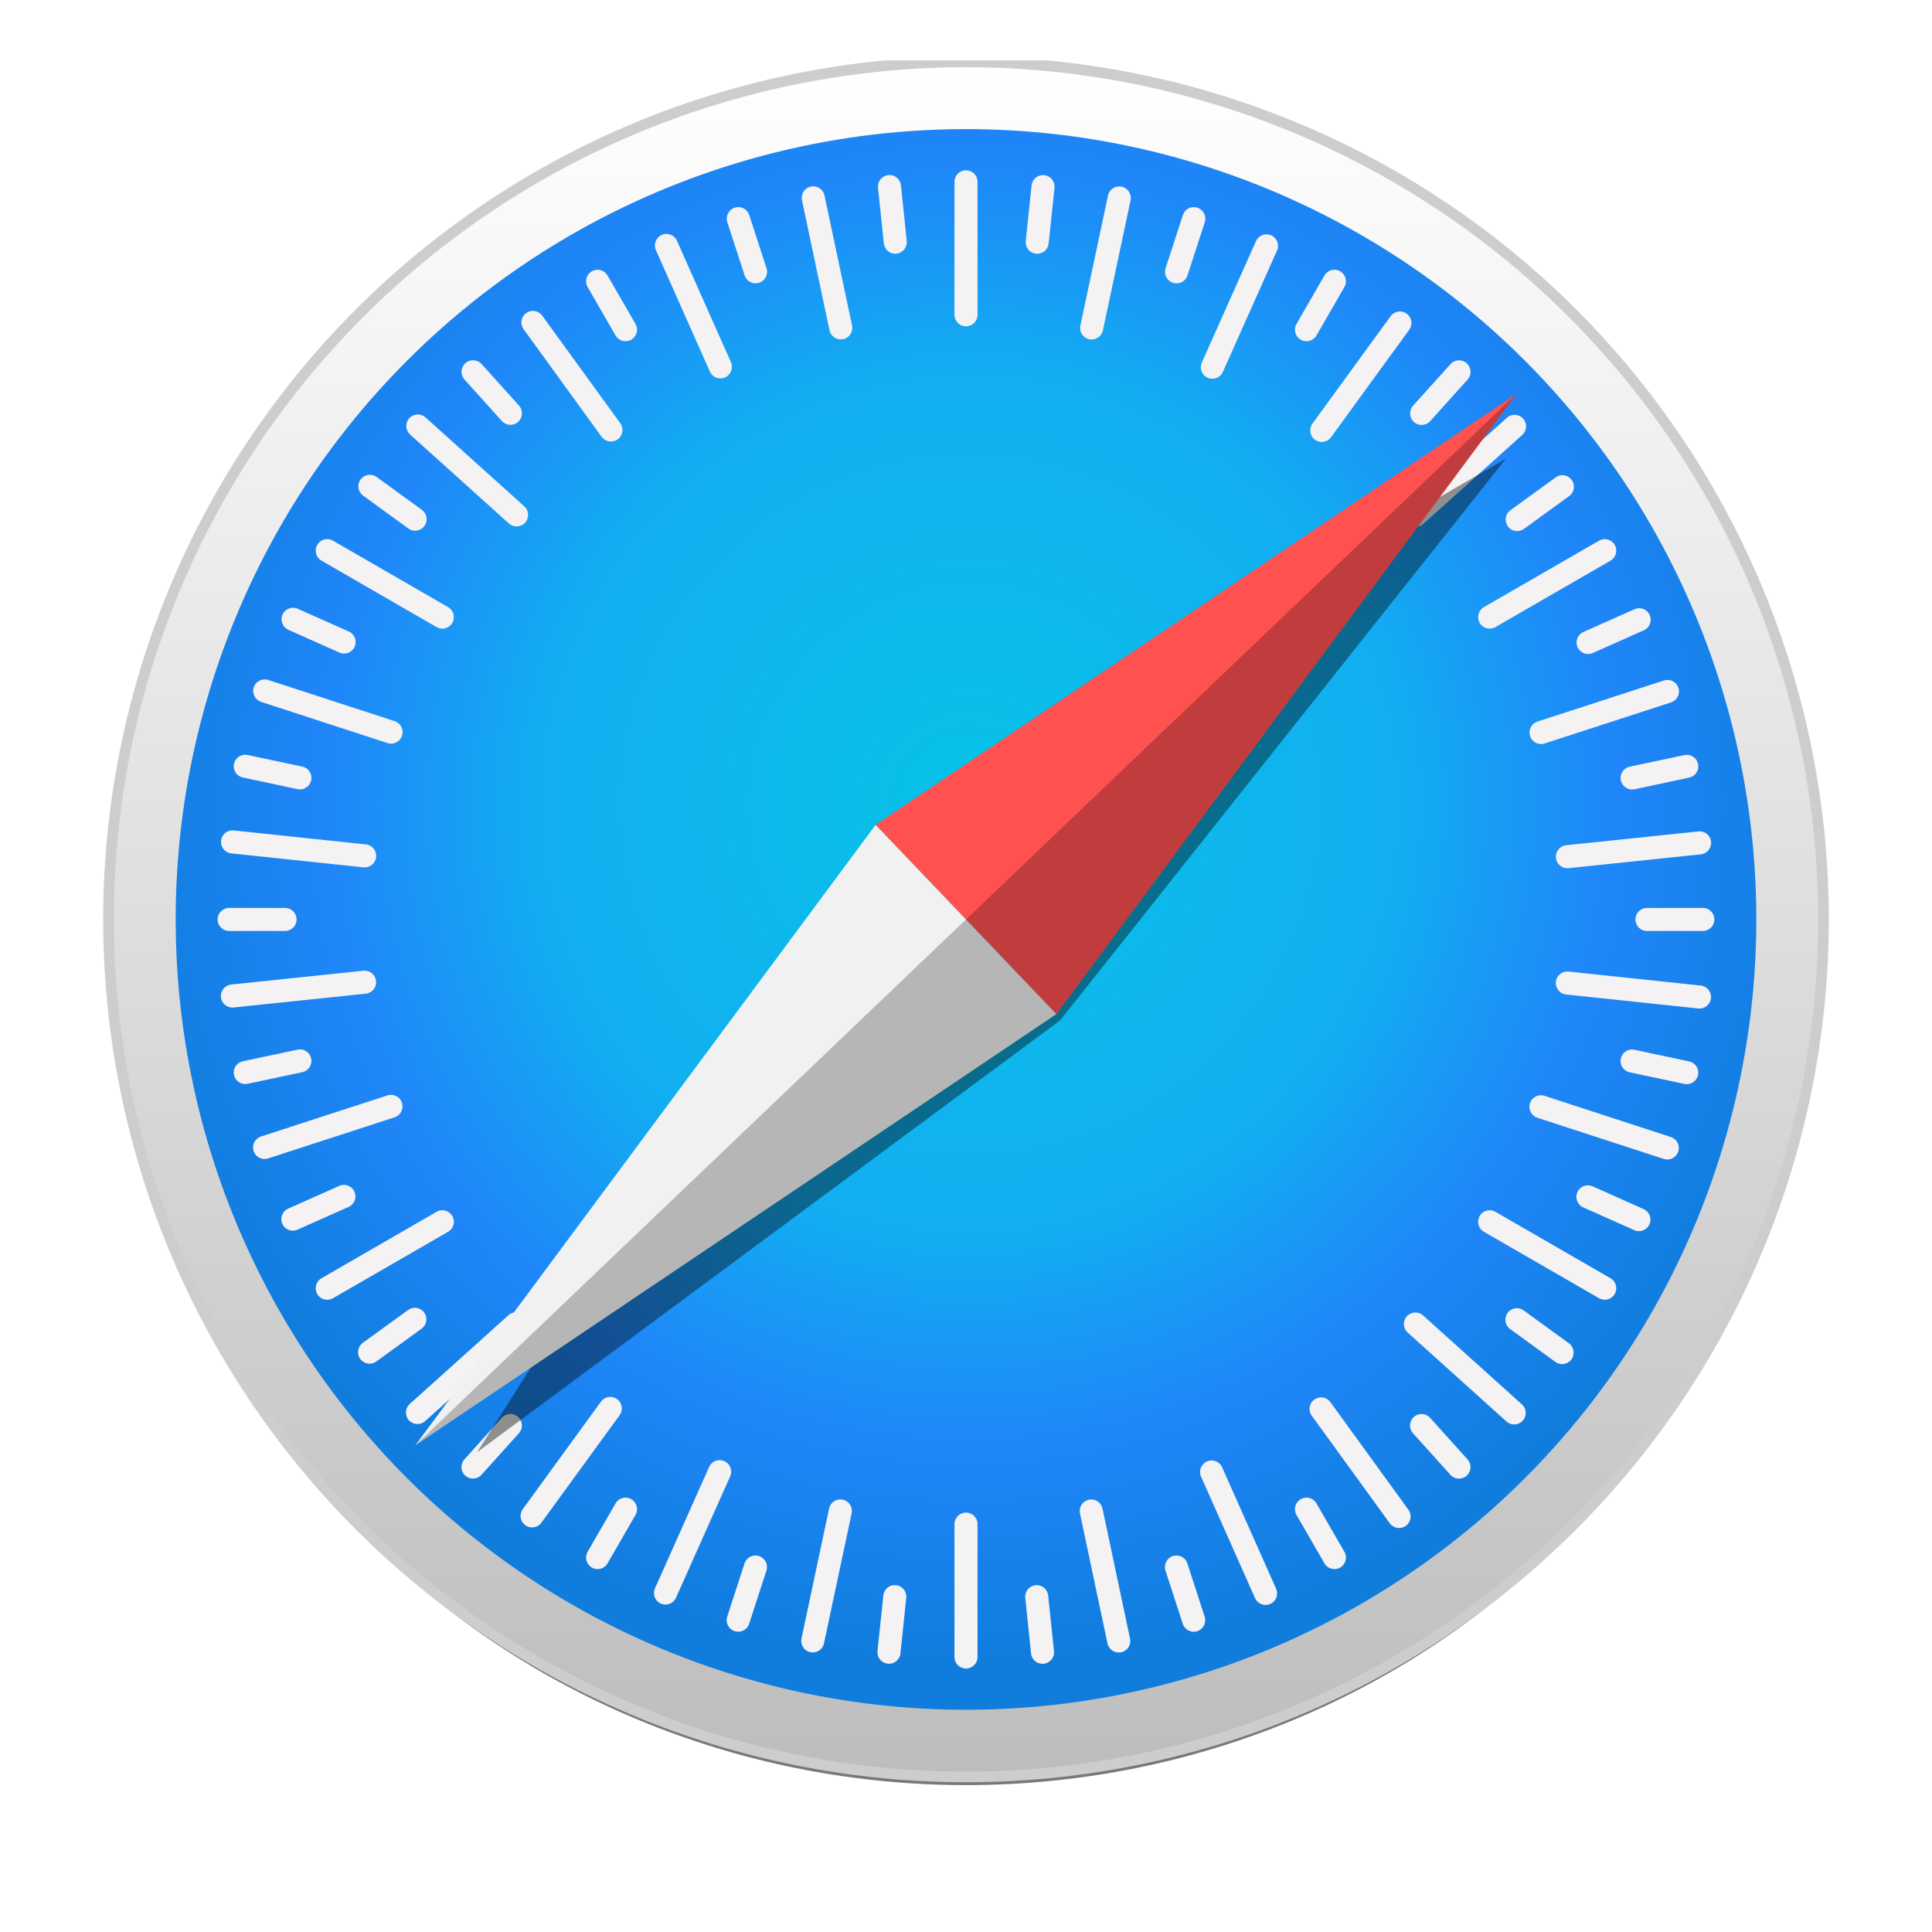
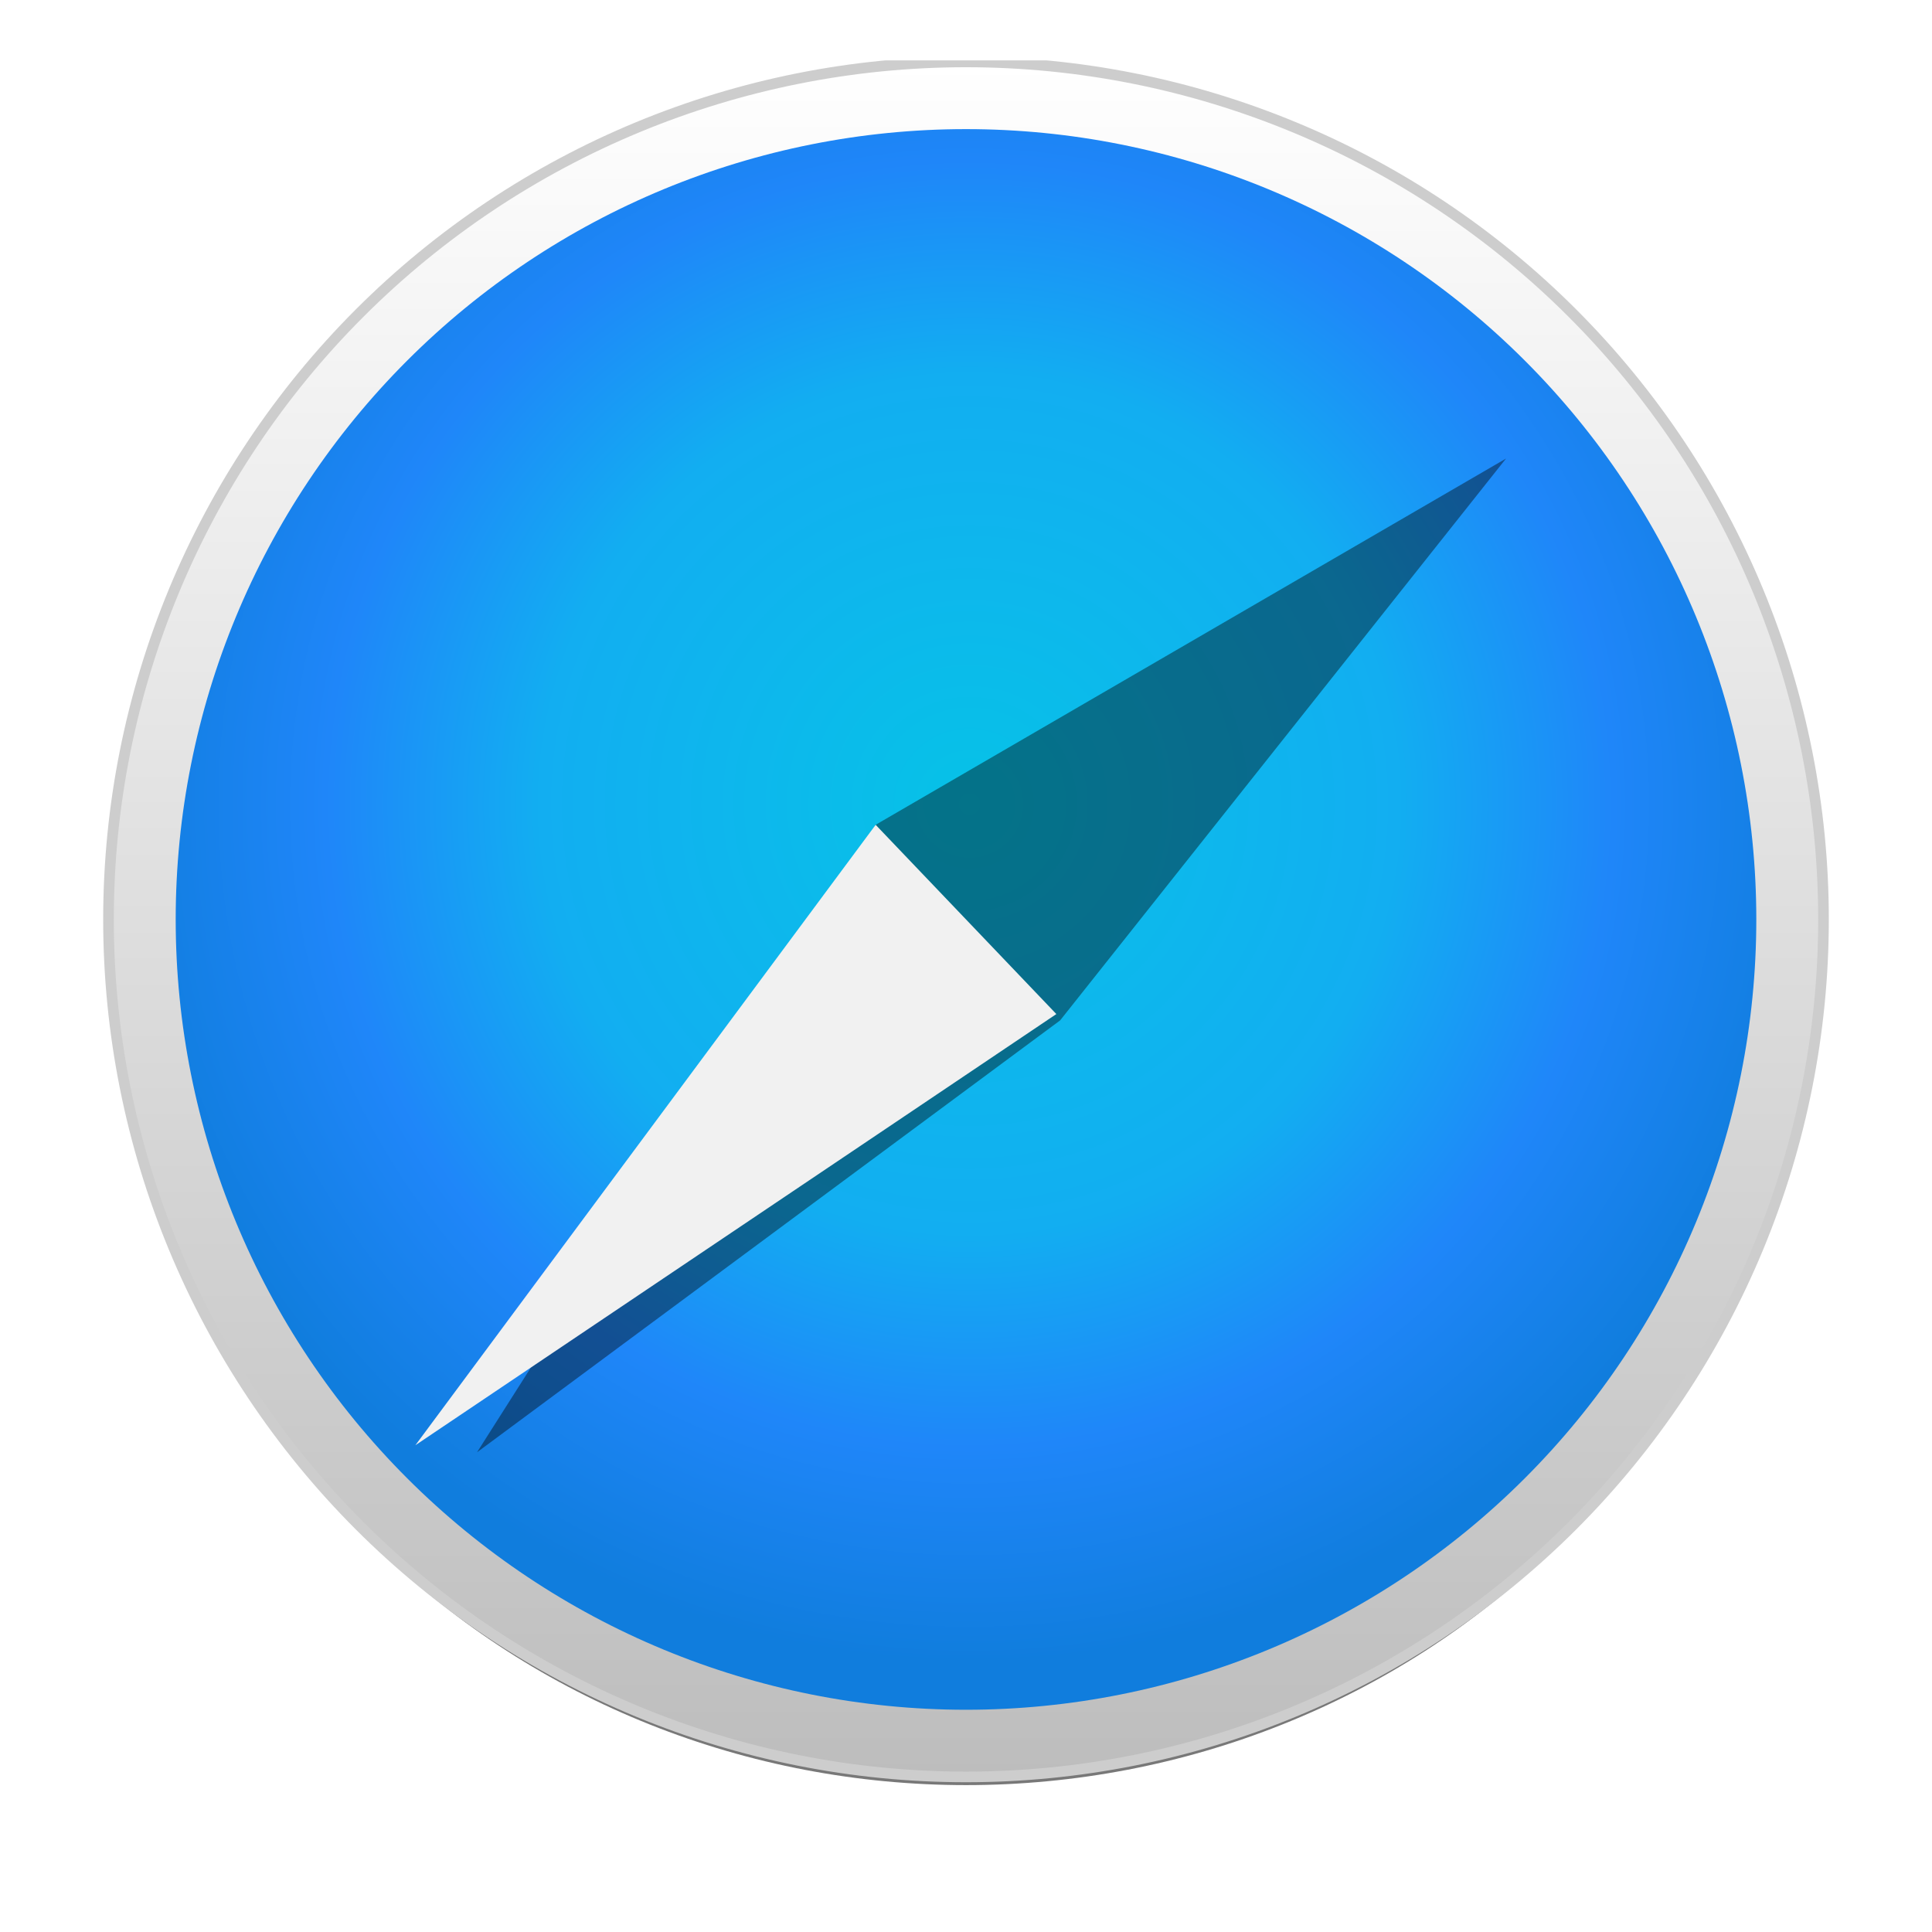
<svg xmlns="http://www.w3.org/2000/svg" width="64" height="64" viewBox="0 0 64 64" fill="none">
  <g clip-path="url(#clip0_19_265)">
    <g opacity="0.53" filter="url(#filter0_f_19_265)">
      <path d="M59.366 32.784C59.366 36.244 58.658 39.671 57.283 42.868C55.907 46.065 53.892 48.97 51.351 51.416C48.81 53.863 45.793 55.804 42.473 57.128C39.153 58.453 35.595 59.134 32.001 59.134C28.408 59.134 24.849 58.453 21.529 57.128C18.209 55.804 15.193 53.863 12.652 51.416C10.111 48.97 8.095 46.065 6.72 42.868C5.345 39.671 4.637 36.244 4.637 32.784C4.637 25.796 7.52 19.093 12.652 14.152C17.784 9.21 24.744 6.434 32.001 6.434C35.595 6.434 39.153 7.115 42.473 8.44C45.793 9.764 48.81 11.705 51.351 14.152C53.892 16.599 55.907 19.503 57.283 22.7C58.658 25.897 59.366 29.324 59.366 32.784Z" fill="black" />
    </g>
    <path d="M60.406 30.457C60.406 34.188 59.671 37.882 58.244 41.328C56.816 44.774 54.724 47.906 52.086 50.544C49.448 53.181 46.317 55.274 42.87 56.701C39.424 58.129 35.73 58.863 32 58.863C24.466 58.863 17.241 55.871 11.914 50.544C6.587 45.216 3.594 37.991 3.594 30.457C3.594 22.924 6.587 15.698 11.914 10.371C17.241 5.044 24.466 2.051 32 2.051C35.73 2.051 39.424 2.786 42.87 4.214C46.317 5.641 49.448 7.733 52.086 10.371C54.724 13.009 56.816 16.14 58.244 19.587C59.671 23.033 60.406 26.727 60.406 30.457Z" fill="url(#paint0_linear_19_265)" stroke="#CDCDCD" stroke-width="0.352" stroke-linecap="round" stroke-linejoin="round" />
    <path d="M58.18 30.457C58.18 37.401 55.422 44.06 50.512 48.969C45.602 53.879 38.943 56.638 32 56.638C25.057 56.638 18.398 53.879 13.488 48.969C8.578 44.06 5.82 37.401 5.82 30.457C5.82 23.514 8.578 16.855 13.488 11.945C18.398 7.035 25.057 4.277 32 4.277C38.943 4.277 45.602 7.035 50.512 11.945C55.422 16.855 58.18 23.514 58.18 30.457Z" fill="url(#paint1_radial_19_265)" />
-     <path d="M32 5.642C31.788 5.642 31.618 5.813 31.618 6.024V10.427C31.618 10.638 31.788 10.809 32 10.809C32.212 10.809 32.382 10.638 32.382 10.427V6.024C32.382 5.813 32.212 5.642 32 5.642ZM29.503 5.8C29.478 5.798 29.452 5.798 29.425 5.801C29.215 5.822 29.063 6.009 29.085 6.22L29.278 8.062C29.3 8.272 29.487 8.424 29.697 8.402C29.907 8.38 30.059 8.193 30.037 7.982L29.845 6.141C29.826 5.957 29.68 5.817 29.503 5.8ZM34.514 5.802C34.337 5.819 34.192 5.958 34.172 6.142L33.979 7.984C33.957 8.194 34.108 8.381 34.319 8.404C34.529 8.426 34.716 8.274 34.738 8.064L34.932 6.222C34.954 6.012 34.802 5.825 34.592 5.803C34.566 5.8 34.54 5.8 34.514 5.802ZM26.938 6.172C26.912 6.172 26.887 6.175 26.861 6.18C26.654 6.224 26.523 6.426 26.566 6.633L27.478 10.94C27.522 11.147 27.724 11.278 27.931 11.235C28.138 11.191 28.269 10.989 28.225 10.782L27.313 6.475C27.275 6.294 27.116 6.171 26.938 6.172ZM37.08 6.176C36.902 6.174 36.742 6.297 36.704 6.478L35.789 10.785C35.745 10.992 35.876 11.194 36.083 11.238C36.29 11.282 36.492 11.15 36.536 10.944L37.451 6.637C37.495 6.43 37.363 6.228 37.157 6.184C37.131 6.179 37.105 6.176 37.08 6.176ZM24.49 6.862C24.44 6.858 24.389 6.863 24.339 6.88C24.138 6.945 24.029 7.16 24.094 7.361L24.666 9.122C24.732 9.323 24.946 9.433 25.147 9.367C25.348 9.302 25.458 9.087 25.392 8.886L24.82 7.125C24.771 6.974 24.638 6.875 24.49 6.862ZM39.514 6.863C39.365 6.876 39.233 6.975 39.184 7.126L38.611 8.887C38.545 9.088 38.655 9.303 38.856 9.368C39.057 9.434 39.272 9.324 39.337 9.123L39.91 7.362C39.975 7.161 39.866 6.946 39.664 6.881C39.614 6.864 39.563 6.859 39.514 6.863ZM22.069 7.748C22.02 7.749 21.969 7.76 21.921 7.782C21.728 7.867 21.641 8.092 21.727 8.285L23.515 12.309C23.601 12.502 23.826 12.588 24.019 12.502C24.212 12.416 24.299 12.192 24.213 11.998L22.425 7.975C22.36 7.83 22.218 7.745 22.069 7.748ZM41.962 7.762C41.813 7.759 41.67 7.844 41.606 7.988L39.812 12.009C39.726 12.202 39.812 12.427 40.005 12.513C40.198 12.599 40.423 12.513 40.509 12.32L42.303 8.299C42.389 8.106 42.303 7.881 42.11 7.795C42.062 7.774 42.011 7.763 41.962 7.762ZM19.822 8.937C19.749 8.932 19.673 8.948 19.605 8.988C19.422 9.094 19.359 9.326 19.465 9.509L20.391 11.113C20.497 11.296 20.729 11.358 20.912 11.253C21.095 11.147 21.158 10.915 21.052 10.731L20.126 9.127C20.06 9.013 19.944 8.946 19.822 8.937ZM44.178 8.937C44.056 8.945 43.94 9.013 43.874 9.127L42.948 10.731C42.842 10.915 42.905 11.147 43.088 11.253C43.271 11.358 43.504 11.296 43.609 11.113L44.535 9.509C44.641 9.326 44.579 9.094 44.396 8.988C44.327 8.948 44.251 8.932 44.178 8.937ZM17.64 10.298C17.567 10.301 17.493 10.324 17.429 10.371C17.258 10.495 17.22 10.733 17.344 10.904L19.929 14.468C20.053 14.639 20.291 14.677 20.463 14.553C20.634 14.428 20.672 14.191 20.547 14.02L17.962 10.456C17.884 10.349 17.762 10.294 17.64 10.298ZM46.387 10.318C46.265 10.313 46.143 10.368 46.065 10.475L43.475 14.035C43.351 14.206 43.388 14.444 43.559 14.568C43.73 14.693 43.968 14.655 44.092 14.484L46.682 10.924C46.807 10.753 46.769 10.515 46.598 10.391C46.534 10.344 46.461 10.32 46.387 10.318ZM15.69 11.934C15.592 11.928 15.493 11.961 15.414 12.032C15.257 12.173 15.245 12.413 15.386 12.571L16.625 13.947C16.767 14.104 17.007 14.117 17.164 13.975C17.321 13.834 17.334 13.593 17.193 13.436L15.954 12.06C15.883 11.981 15.787 11.939 15.69 11.934ZM48.313 11.936C48.215 11.942 48.12 11.984 48.049 12.063L46.81 13.439C46.669 13.596 46.681 13.836 46.838 13.978C46.995 14.12 47.236 14.107 47.377 13.95L48.617 12.573C48.758 12.416 48.745 12.176 48.588 12.034C48.51 11.964 48.41 11.931 48.313 11.936ZM13.821 13.729C13.723 13.735 13.628 13.777 13.557 13.855C13.415 14.013 13.428 14.253 13.585 14.395L16.857 17.34C17.015 17.482 17.255 17.469 17.396 17.312C17.538 17.155 17.526 16.914 17.368 16.773L14.096 13.827C14.017 13.756 13.918 13.724 13.821 13.729ZM50.191 13.742C50.094 13.737 49.994 13.769 49.916 13.84L46.642 16.783C46.484 16.924 46.471 17.165 46.613 17.322C46.754 17.479 46.995 17.492 47.152 17.351L50.426 14.408C50.584 14.266 50.596 14.026 50.455 13.868C50.384 13.79 50.289 13.747 50.191 13.742ZM12.266 15.728C12.144 15.723 12.022 15.779 11.944 15.886C11.82 16.057 11.857 16.294 12.029 16.419L13.527 17.507C13.698 17.631 13.936 17.594 14.06 17.423C14.184 17.252 14.147 17.014 13.976 16.89L12.477 15.801C12.413 15.754 12.339 15.731 12.266 15.728ZM51.744 15.742C51.671 15.745 51.597 15.768 51.533 15.815L50.034 16.902C49.863 17.026 49.825 17.264 49.949 17.436C50.073 17.607 50.311 17.644 50.482 17.52L51.981 16.433C52.153 16.308 52.19 16.071 52.066 15.9C51.989 15.793 51.867 15.738 51.744 15.742ZM10.813 17.86C10.691 17.868 10.576 17.936 10.51 18.05C10.404 18.233 10.466 18.466 10.649 18.572L14.462 20.773C14.645 20.879 14.878 20.817 14.984 20.633C15.089 20.45 15.027 20.218 14.844 20.112L11.031 17.911C10.963 17.871 10.887 17.855 10.813 17.86ZM53.187 17.86C53.113 17.855 53.038 17.871 52.969 17.911L49.156 20.112C48.973 20.218 48.911 20.45 49.016 20.633C49.122 20.817 49.355 20.879 49.538 20.773L53.351 18.572C53.534 18.466 53.596 18.233 53.49 18.05C53.424 17.936 53.309 17.869 53.187 17.86ZM9.715 20.133C9.566 20.129 9.424 20.214 9.359 20.359C9.273 20.552 9.359 20.777 9.552 20.863L11.244 21.617C11.437 21.704 11.662 21.618 11.748 21.424C11.834 21.231 11.748 21.006 11.555 20.92L9.863 20.166C9.815 20.144 9.765 20.134 9.715 20.133ZM54.292 20.148C54.243 20.149 54.192 20.16 54.144 20.182L52.452 20.935C52.259 21.021 52.173 21.245 52.259 21.439C52.345 21.632 52.569 21.718 52.763 21.632L54.455 20.879C54.648 20.793 54.734 20.568 54.648 20.375C54.583 20.23 54.441 20.145 54.292 20.148ZM8.736 22.508C8.588 22.52 8.455 22.619 8.406 22.77C8.341 22.971 8.45 23.186 8.651 23.251L12.837 24.615C13.038 24.681 13.252 24.572 13.318 24.371C13.383 24.17 13.274 23.955 13.073 23.889L8.887 22.525C8.837 22.509 8.786 22.504 8.736 22.508ZM55.269 22.524C55.22 22.52 55.169 22.525 55.118 22.542L50.931 23.903C50.73 23.968 50.621 24.183 50.687 24.384C50.752 24.585 50.966 24.694 51.167 24.629L55.354 23.268C55.556 23.202 55.665 22.988 55.6 22.787C55.55 22.636 55.417 22.537 55.269 22.524ZM8.126 25.001C7.949 24.999 7.789 25.123 7.751 25.304C7.707 25.511 7.838 25.712 8.045 25.756L9.856 26.141C10.063 26.185 10.265 26.054 10.309 25.847C10.353 25.64 10.222 25.439 10.015 25.395L8.204 25.01C8.178 25.004 8.152 25.001 8.126 25.001ZM55.874 25.005C55.849 25.005 55.823 25.008 55.797 25.013L53.986 25.398C53.779 25.442 53.648 25.643 53.692 25.85C53.736 26.057 53.938 26.188 54.145 26.145L55.956 25.76C56.163 25.716 56.294 25.514 56.25 25.307C56.212 25.126 56.052 25.003 55.874 25.005ZM7.665 27.509C7.488 27.526 7.342 27.665 7.323 27.849C7.301 28.059 7.452 28.246 7.662 28.269L12.04 28.732C12.251 28.754 12.438 28.602 12.46 28.392C12.482 28.182 12.331 27.994 12.121 27.972L7.742 27.509C7.716 27.507 7.69 27.507 7.665 27.509ZM56.339 27.542C56.314 27.539 56.288 27.539 56.262 27.542L51.883 27.999C51.672 28.021 51.521 28.208 51.543 28.419C51.565 28.629 51.752 28.78 51.962 28.759L56.341 28.302C56.551 28.28 56.703 28.093 56.681 27.882C56.662 27.698 56.516 27.559 56.339 27.542ZM7.591 30.076C7.379 30.076 7.209 30.247 7.209 30.458C7.209 30.669 7.379 30.84 7.591 30.84H9.443C9.654 30.84 9.825 30.669 9.825 30.458C9.825 30.247 9.654 30.076 9.443 30.076H7.591ZM54.557 30.076C54.346 30.076 54.176 30.247 54.176 30.458C54.176 30.669 54.346 30.84 54.557 30.84H56.409C56.621 30.84 56.791 30.669 56.791 30.458C56.791 30.247 56.621 30.076 56.409 30.076H54.557ZM12.116 32.157C12.09 32.154 12.064 32.154 12.038 32.157L7.659 32.614C7.449 32.636 7.297 32.823 7.319 33.034C7.341 33.244 7.528 33.396 7.738 33.374L12.117 32.917C12.328 32.895 12.479 32.708 12.457 32.497C12.438 32.313 12.293 32.174 12.116 32.157ZM51.882 32.184C51.705 32.201 51.559 32.34 51.54 32.524C51.518 32.734 51.669 32.921 51.879 32.944L56.258 33.407C56.468 33.429 56.655 33.277 56.677 33.067C56.7 32.857 56.548 32.669 56.338 32.647L51.96 32.184C51.933 32.182 51.907 32.182 51.882 32.184ZM9.933 34.763C9.907 34.763 9.882 34.765 9.856 34.771L8.044 35.156C7.837 35.2 7.706 35.401 7.75 35.608C7.794 35.815 7.996 35.946 8.203 35.902L10.014 35.518C10.221 35.474 10.352 35.272 10.308 35.065C10.27 34.884 10.111 34.761 9.933 34.763ZM54.067 34.766C53.889 34.764 53.73 34.888 53.691 35.069C53.647 35.276 53.778 35.477 53.985 35.522L55.797 35.906C56.003 35.95 56.205 35.819 56.249 35.612C56.293 35.406 56.162 35.204 55.955 35.16L54.144 34.775C54.118 34.769 54.092 34.766 54.067 34.766ZM12.983 36.27C12.934 36.265 12.883 36.271 12.833 36.287L8.646 37.648C8.444 37.714 8.335 37.928 8.401 38.129C8.466 38.331 8.681 38.44 8.882 38.374L13.069 37.013C13.27 36.948 13.379 36.733 13.314 36.532C13.265 36.381 13.132 36.282 12.983 36.27ZM51.013 36.283C50.864 36.296 50.731 36.395 50.682 36.545C50.617 36.746 50.726 36.961 50.927 37.027L55.113 38.391C55.314 38.456 55.529 38.347 55.594 38.146C55.66 37.945 55.551 37.73 55.349 37.665L51.163 36.301C51.113 36.284 51.062 36.279 51.013 36.283ZM11.386 39.251C11.336 39.252 11.286 39.262 11.238 39.284L9.546 40.037C9.352 40.123 9.266 40.348 9.352 40.541C9.438 40.734 9.663 40.821 9.856 40.734L11.548 39.981C11.741 39.895 11.828 39.671 11.742 39.477C11.677 39.333 11.534 39.248 11.386 39.251ZM52.608 39.265C52.459 39.262 52.317 39.347 52.252 39.492C52.166 39.685 52.252 39.91 52.445 39.996L54.137 40.75C54.33 40.836 54.555 40.75 54.641 40.557C54.727 40.364 54.641 40.139 54.448 40.053L52.756 39.298C52.708 39.277 52.658 39.266 52.608 39.265ZM14.68 40.092C14.607 40.087 14.531 40.103 14.462 40.143L10.649 42.344C10.466 42.45 10.404 42.683 10.51 42.866C10.616 43.049 10.848 43.111 11.031 43.005L14.844 40.804C15.027 40.699 15.089 40.466 14.984 40.283C14.918 40.168 14.802 40.101 14.68 40.092ZM49.32 40.092C49.198 40.101 49.083 40.168 49.016 40.283C48.911 40.466 48.973 40.699 49.156 40.804L52.969 43.005C53.152 43.111 53.385 43.049 53.49 42.866C53.596 42.683 53.534 42.45 53.351 42.344L49.538 40.143C49.469 40.103 49.394 40.087 49.32 40.092ZM13.729 43.323C13.655 43.326 13.582 43.349 13.518 43.396L12.019 44.483C11.848 44.608 11.81 44.845 11.934 45.017C12.058 45.188 12.296 45.225 12.467 45.101L13.966 44.014C14.137 43.89 14.175 43.652 14.051 43.481C13.973 43.374 13.851 43.319 13.729 43.323ZM50.262 43.336C50.14 43.331 50.018 43.386 49.94 43.493C49.816 43.664 49.853 43.902 50.025 44.026L51.523 45.115C51.694 45.239 51.932 45.202 52.056 45.031C52.18 44.859 52.143 44.622 51.972 44.497L50.473 43.409C50.409 43.362 50.336 43.338 50.262 43.336ZM17.124 43.468C17.026 43.462 16.927 43.495 16.848 43.565L13.574 46.508C13.417 46.65 13.404 46.89 13.545 47.048C13.687 47.205 13.927 47.218 14.084 47.076L17.359 44.133C17.516 43.992 17.529 43.751 17.387 43.594C17.317 43.515 17.221 43.473 17.124 43.468ZM46.867 43.478C46.77 43.483 46.674 43.526 46.603 43.604C46.462 43.761 46.475 44.002 46.632 44.143L49.904 47.089C50.061 47.23 50.302 47.218 50.443 47.061C50.585 46.903 50.572 46.663 50.415 46.522L47.142 43.576C47.064 43.505 46.965 43.473 46.867 43.478ZM20.23 46.274C20.108 46.27 19.985 46.325 19.908 46.431L17.318 49.992C17.193 50.163 17.231 50.401 17.402 50.525C17.573 50.649 17.811 50.612 17.935 50.441L20.525 46.881C20.649 46.71 20.612 46.472 20.441 46.347C20.377 46.301 20.303 46.277 20.23 46.274ZM43.749 46.29C43.675 46.293 43.602 46.316 43.538 46.363C43.366 46.487 43.329 46.725 43.453 46.896L46.038 50.46C46.162 50.631 46.4 50.669 46.571 50.545C46.742 50.421 46.78 50.183 46.656 50.012L44.071 46.448C43.993 46.341 43.871 46.286 43.749 46.29ZM16.887 46.84C16.789 46.846 16.694 46.888 16.623 46.966L15.384 48.343C15.242 48.5 15.255 48.74 15.412 48.882C15.569 49.023 15.809 49.011 15.951 48.853L17.19 47.477C17.332 47.32 17.319 47.079 17.162 46.938C17.083 46.867 16.984 46.835 16.887 46.84ZM47.111 46.842C47.014 46.837 46.914 46.869 46.836 46.94C46.679 47.081 46.666 47.322 46.808 47.479L48.047 48.855C48.188 49.013 48.428 49.025 48.586 48.884C48.743 48.742 48.755 48.502 48.614 48.344L47.375 46.968C47.304 46.889 47.209 46.847 47.111 46.842ZM23.847 48.369C23.698 48.365 23.555 48.45 23.491 48.595L21.697 52.616C21.611 52.809 21.697 53.034 21.89 53.12C22.083 53.206 22.308 53.12 22.394 52.927L24.188 48.906C24.274 48.713 24.188 48.488 23.995 48.402C23.947 48.38 23.896 48.37 23.847 48.369ZM40.129 48.38C40.08 48.381 40.029 48.391 39.981 48.413C39.788 48.499 39.701 48.723 39.787 48.917L41.575 52.94C41.661 53.133 41.886 53.219 42.079 53.133C42.272 53.048 42.359 52.823 42.273 52.63L40.485 48.607C40.42 48.462 40.278 48.377 40.129 48.38ZM20.695 49.612C20.573 49.62 20.457 49.688 20.391 49.802L19.465 51.406C19.359 51.589 19.422 51.822 19.605 51.927C19.788 52.033 20.02 51.971 20.126 51.788L21.052 50.184C21.158 50.001 21.095 49.768 20.912 49.662C20.844 49.623 20.768 49.607 20.695 49.612ZM43.305 49.612C43.232 49.606 43.157 49.623 43.088 49.662C42.905 49.768 42.843 50.001 42.948 50.184L43.874 51.788C43.98 51.971 44.212 52.033 44.396 51.927C44.579 51.822 44.641 51.589 44.535 51.406L43.609 49.802C43.543 49.688 43.428 49.62 43.305 49.612ZM27.84 49.669C27.662 49.667 27.503 49.791 27.465 49.972L26.55 54.279C26.506 54.485 26.637 54.687 26.844 54.731C27.05 54.775 27.252 54.644 27.296 54.437L28.211 50.13C28.255 49.924 28.124 49.722 27.917 49.678C27.891 49.672 27.866 49.669 27.84 49.669ZM36.146 49.672C36.121 49.672 36.095 49.675 36.069 49.68C35.863 49.724 35.731 49.926 35.775 50.133L36.687 54.44C36.731 54.647 36.933 54.778 37.139 54.734C37.346 54.691 37.478 54.489 37.434 54.282L36.522 49.975C36.483 49.794 36.324 49.671 36.146 49.672ZM32 50.106C31.788 50.106 31.618 50.277 31.618 50.488V54.891C31.618 55.102 31.788 55.273 32 55.273C32.212 55.273 32.382 55.102 32.382 54.891V50.488C32.382 50.277 32.212 50.106 32 50.106ZM24.994 51.529C24.845 51.542 24.712 51.641 24.663 51.792L24.091 53.553C24.025 53.754 24.135 53.969 24.336 54.034C24.537 54.099 24.751 53.99 24.817 53.789L25.389 52.028C25.454 51.827 25.345 51.612 25.144 51.547C25.094 51.53 25.043 51.525 24.994 51.529ZM39.004 51.53C38.954 51.526 38.903 51.531 38.853 51.547C38.652 51.613 38.542 51.827 38.608 52.029L39.18 53.79C39.245 53.991 39.46 54.1 39.661 54.035C39.862 53.969 39.971 53.755 39.906 53.554L39.334 51.793C39.285 51.642 39.152 51.543 39.004 51.53ZM29.604 52.511C29.427 52.528 29.281 52.667 29.262 52.851L29.068 54.693C29.046 54.903 29.198 55.09 29.408 55.112C29.618 55.135 29.805 54.983 29.828 54.773L30.021 52.931C30.043 52.721 29.892 52.533 29.681 52.511C29.655 52.509 29.629 52.509 29.604 52.511ZM34.381 52.513C34.355 52.51 34.329 52.51 34.303 52.513C34.093 52.535 33.941 52.722 33.963 52.932L34.155 54.775C34.177 54.985 34.364 55.136 34.575 55.114C34.785 55.092 34.937 54.905 34.915 54.695L34.722 52.853C34.703 52.669 34.558 52.53 34.381 52.513Z" fill="#F4F2F3" />
    <g opacity="0.409" filter="url(#filter1_f_19_265)">
      <path d="M49.889 15.19L29.006 27.323L15.802 48.109L35.118 33.802L49.889 15.19Z" fill="black" />
    </g>
-     <path d="M34.993 33.592L29.007 27.323L50.241 13.039L34.993 33.592Z" fill="#FF5150" />
+     <path d="M34.993 33.592L50.241 13.039L34.993 33.592Z" fill="#FF5150" />
    <path d="M34.993 33.592L29.007 27.323L13.759 47.876L34.993 33.592Z" fill="#F1F1F1" />
-     <path opacity="0.243" d="M13.759 47.876L34.993 33.592L50.241 13.039L13.759 47.876Z" fill="black" />
  </g>
  <defs>
    <filter id="filter0_f_19_265" x="-4.316" y="-2.52" width="72.636" height="70.607" filterUnits="userSpaceOnUse" color-interpolation-filters="sRGB">
      <feFlood flood-opacity="0" result="BackgroundImageFix" />
      <feBlend mode="normal" in="SourceGraphic" in2="BackgroundImageFix" result="shape" />
      <feGaussianBlur stdDeviation="4.477" result="effect1_foregroundBlur_19_265" />
    </filter>
    <filter id="filter1_f_19_265" x="13.258" y="12.645" width="39.177" height="38.01" filterUnits="userSpaceOnUse" color-interpolation-filters="sRGB">
      <feFlood flood-opacity="0" result="BackgroundImageFix" />
      <feBlend mode="normal" in="SourceGraphic" in2="BackgroundImageFix" result="shape" />
      <feGaussianBlur stdDeviation="1.272" result="effect1_foregroundBlur_19_265" />
    </filter>
    <linearGradient id="paint0_linear_19_265" x1="31.999" y1="58.863" x2="31.999" y2="2.051" gradientUnits="userSpaceOnUse">
      <stop stop-color="#BDBDBD" />
      <stop offset="1" stop-color="white" />
    </linearGradient>
    <radialGradient id="paint1_radial_19_265" cx="0" cy="0" r="1" gradientUnits="userSpaceOnUse" gradientTransform="translate(32.118 26.64) scale(28.406 28.406)">
      <stop stop-color="#06C2E7" />
      <stop offset="0.25" stop-color="#0DB8EC" />
      <stop offset="0.5" stop-color="#12AEF1" />
      <stop offset="0.75" stop-color="#1F86F9" />
      <stop offset="1" stop-color="#107DDD" />
    </radialGradient>
    <clipPath id="clip0_19_265">
      <rect width="60" height="59.672" fill="white" transform="translate(2 2)" />
    </clipPath>
  </defs>
</svg>